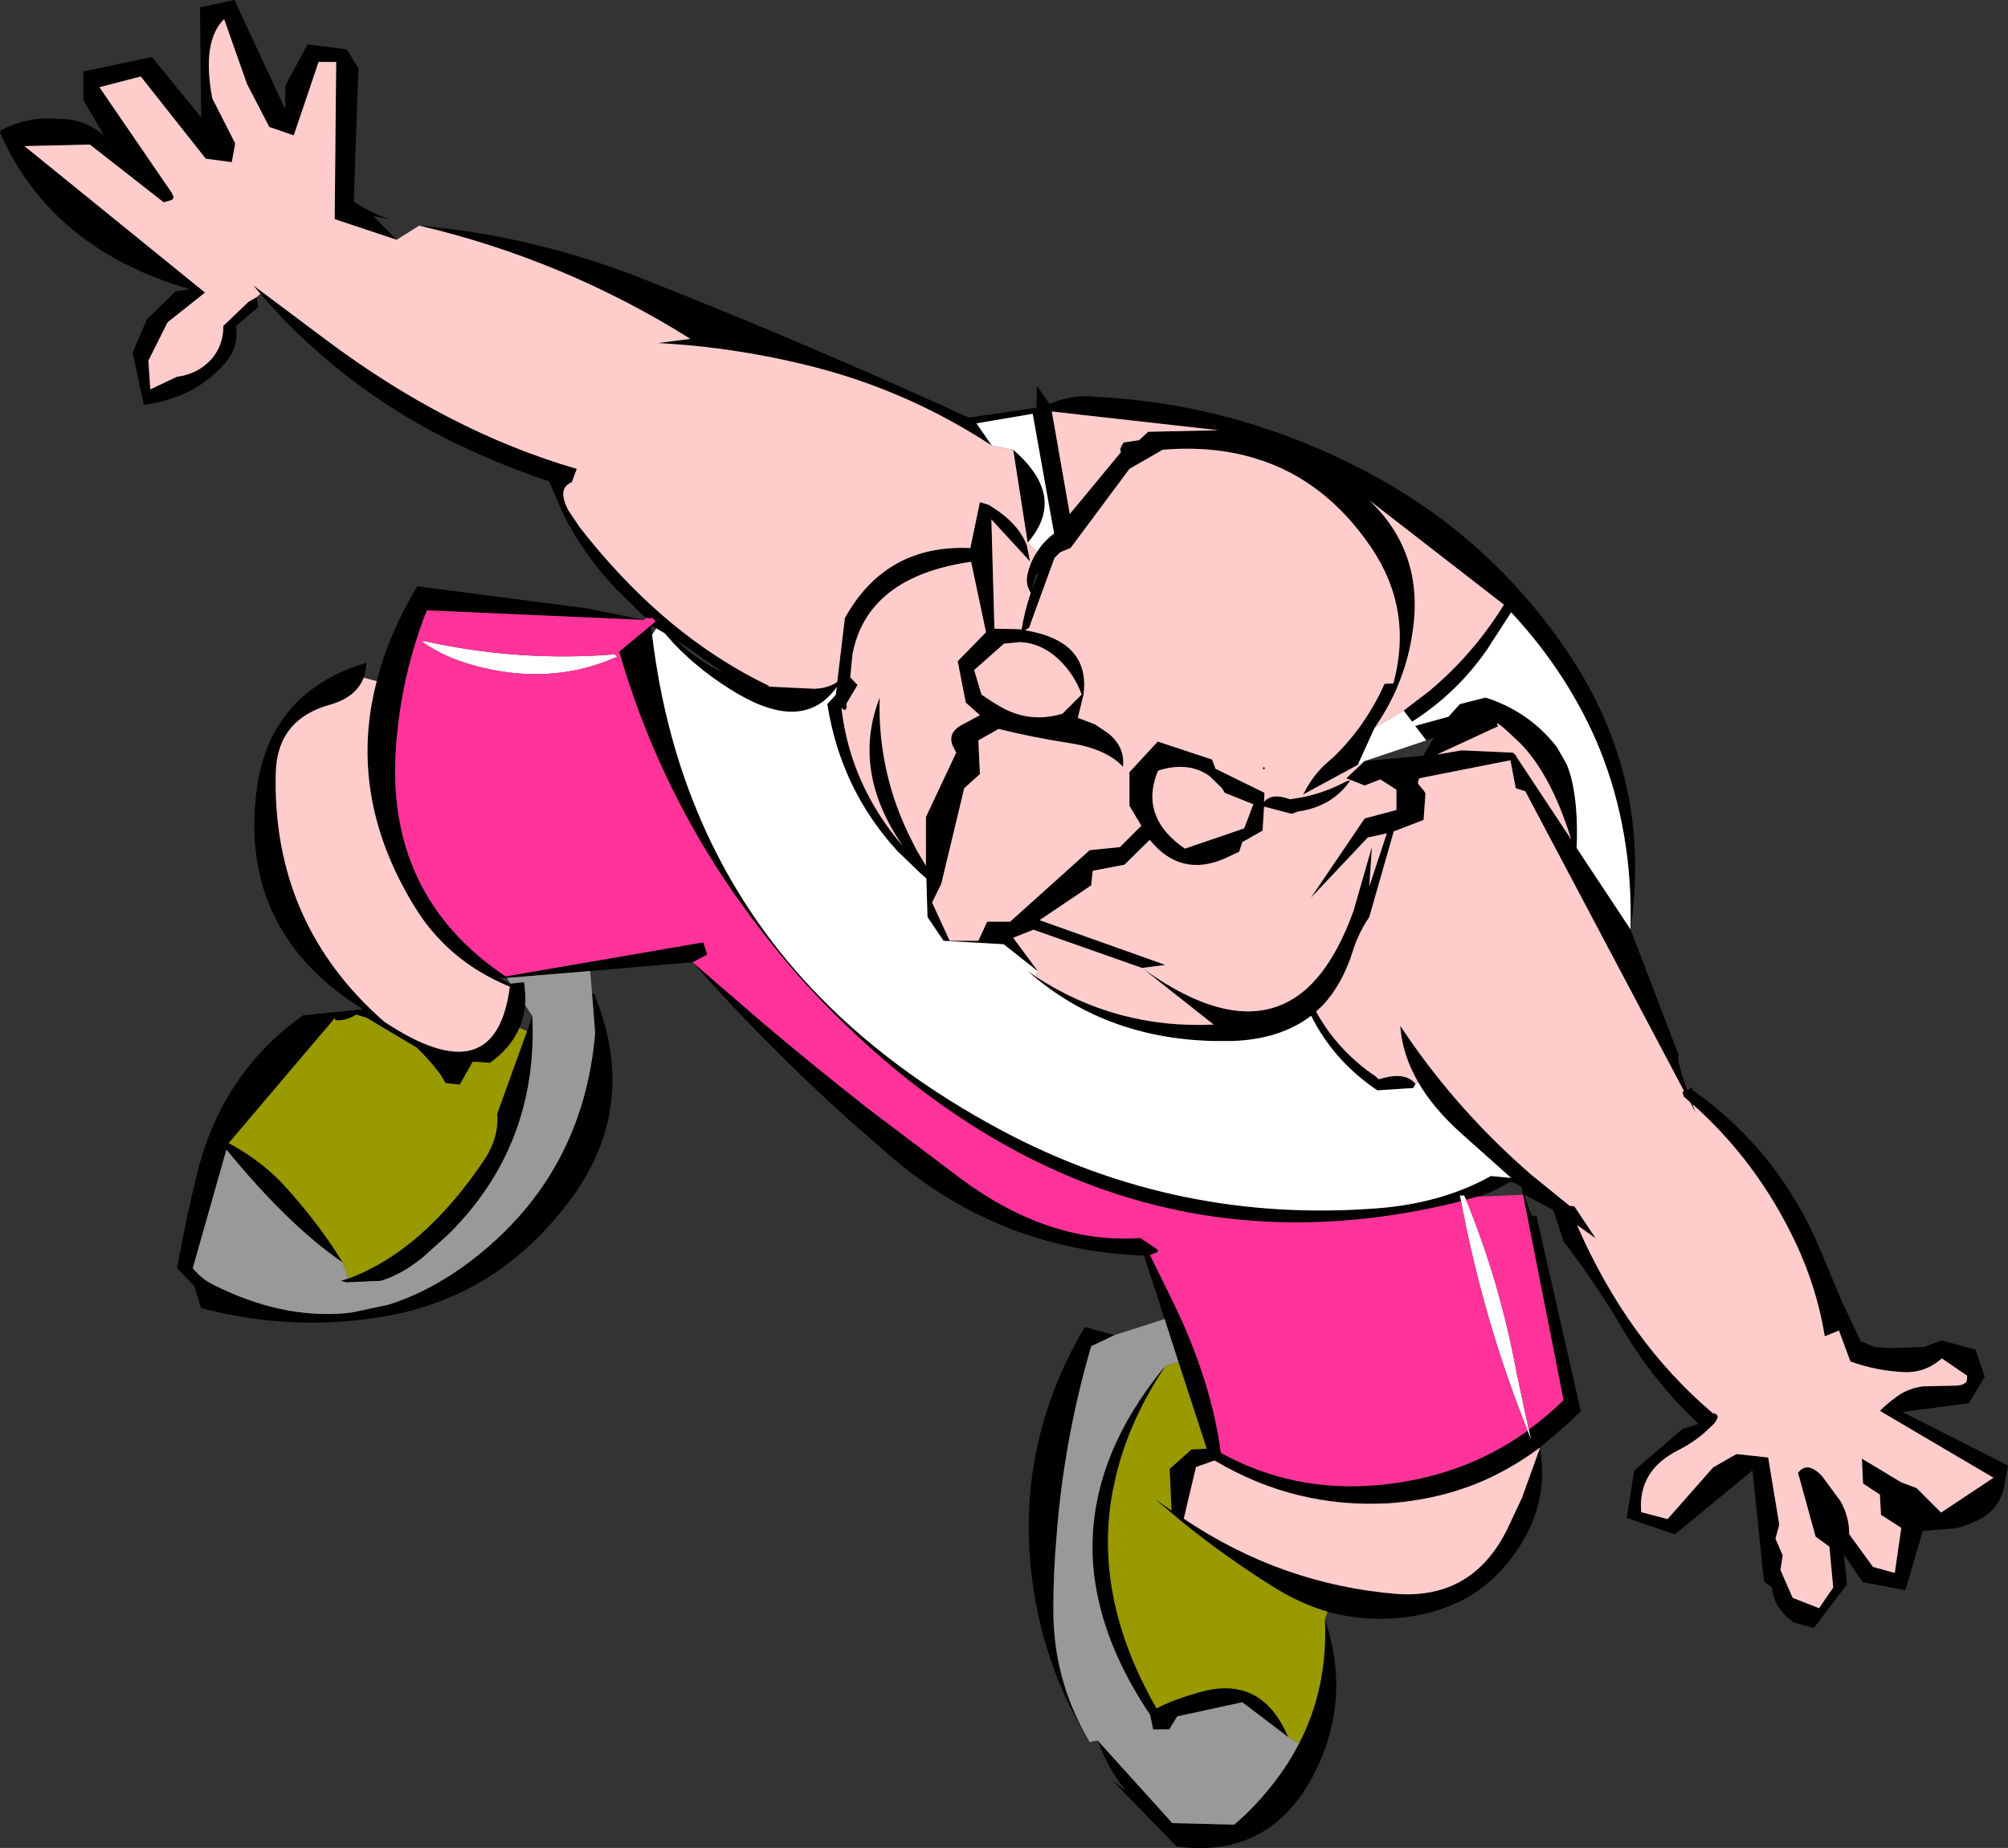
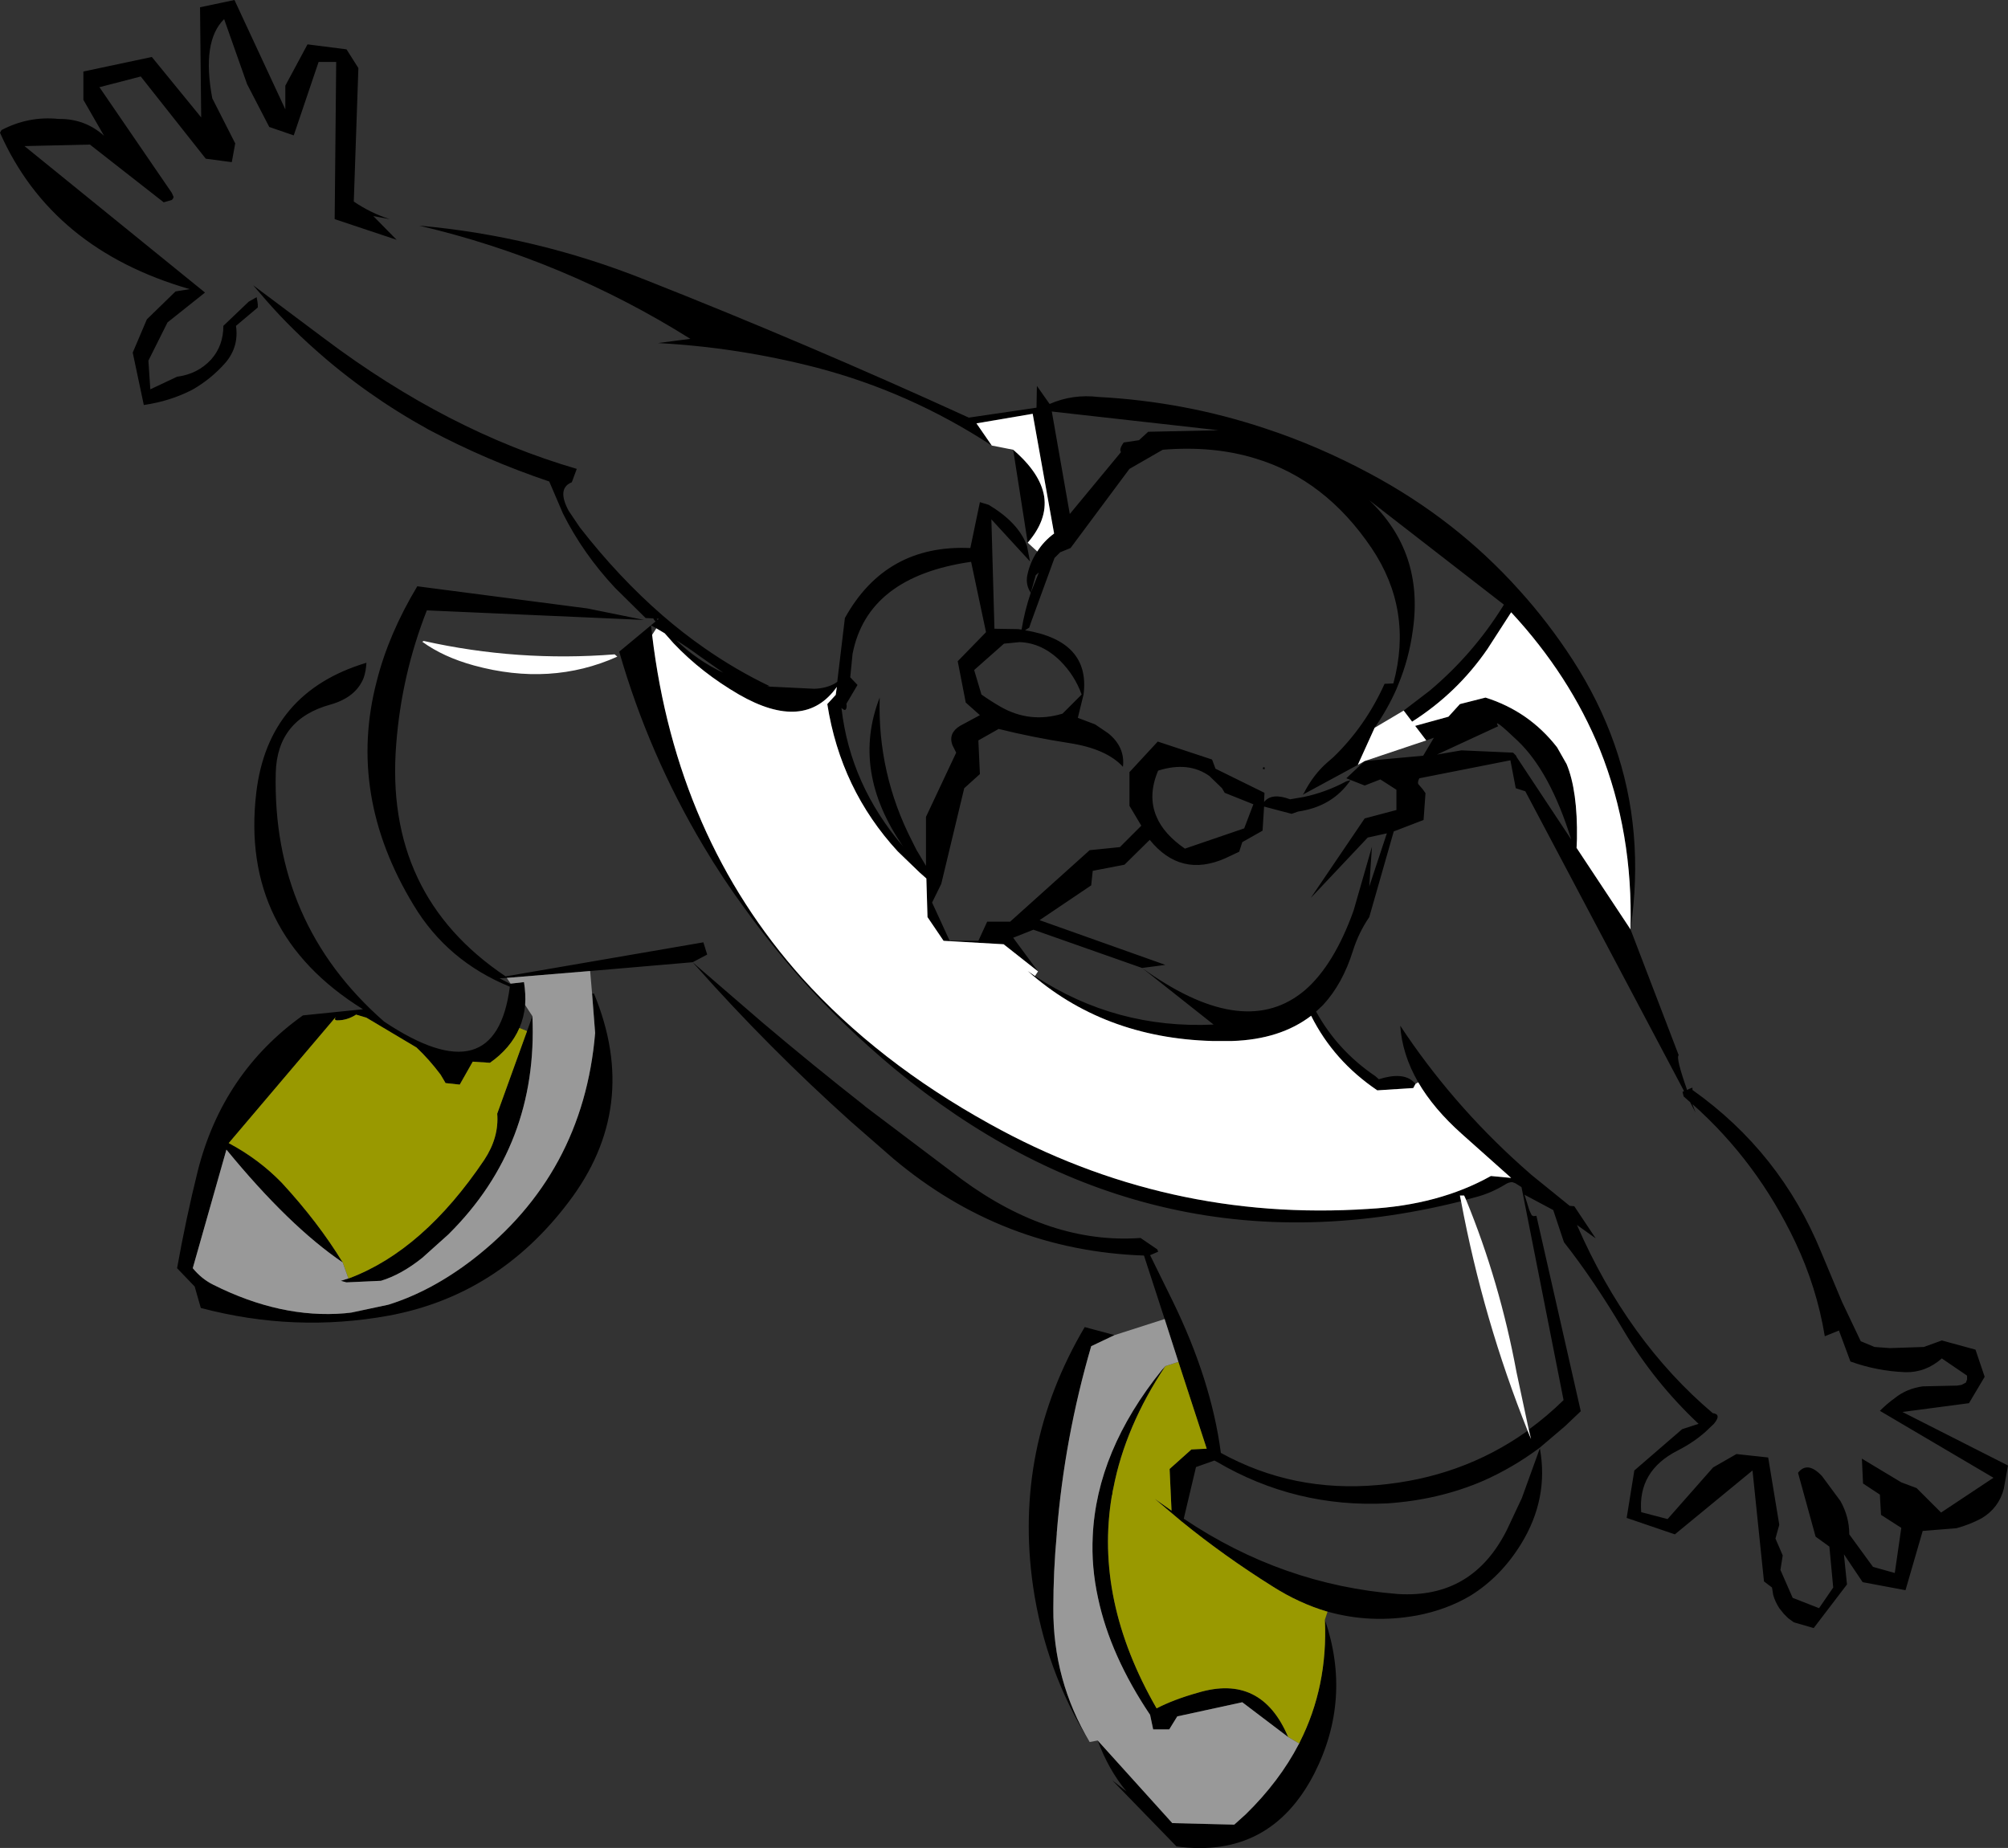
<svg xmlns="http://www.w3.org/2000/svg" height="241.6px" width="262.5px">
  <rect width="100%" height="100%" fill="#333333" stroke="none" />
  <g transform="matrix(1.0, 0.0, 0.0, 1.0, 133.8, 120.95)">
    <path d="M15.1 -63.4 L16.3 -64.5 25.5 -64.7 3.7 -67.15 6.05 -53.75 12.75 -61.85 Q12.45 -62.2 13.1 -63.1 L15.1 -63.4 M-79.0 -91.45 Q-63.8 -90.1 -49.4 -84.35 -28.25 -76.0 -7.15 -66.35 L1.7 -67.65 1.75 -70.5 3.4 -68.15 3.45 -68.15 Q6.45 -69.45 9.8 -69.05 21.05 -68.45 31.55 -64.95 38.55 -62.65 45.25 -59.05 56.5 -53.05 64.8 -43.8 68.6 -39.6 71.75 -34.75 75.25 -29.35 77.25 -23.65 81.25 -12.25 79.35 0.55 L85.65 17.0 Q85.25 17.3 86.75 21.55 87.1 21.35 87.45 21.25 L87.45 21.55 Q98.95 29.7 104.3 42.8 L107.0 49.25 109.45 54.4 111.25 55.15 113.25 55.3 117.7 55.15 120.05 54.3 124.45 55.5 125.65 59.05 123.6 62.5 114.9 63.65 128.7 70.65 128.15 73.7 Q127.5 76.2 125.25 77.55 123.65 78.4 121.95 78.85 L117.55 79.2 115.3 86.95 109.7 85.9 107.25 82.25 107.65 86.2 103.3 91.9 100.7 91.15 99.95 90.6 99.4 90.05 98.8 89.3 Q98.25 88.45 98.0 87.55 L97.85 86.6 96.8 85.8 95.3 71.3 85.15 79.65 78.85 77.5 79.85 71.3 86.1 65.9 88.25 65.2 Q82.45 59.75 78.45 53.0 74.55 46.4 70.65 41.45 L69.25 37.25 65.5 35.25 66.1 37.2 66.3 37.65 66.45 37.95 66.6 38.0 66.65 38.05 67.05 38.0 72.85 63.55 70.8 65.5 67.45 68.35 Q63.95 70.95 60.1 72.65 54.3 75.15 47.55 75.6 35.55 76.2 25.25 70.15 L24.95 70.0 22.55 70.85 20.95 77.6 Q33.8 86.25 48.95 87.45 53.85 87.75 57.4 85.65 60.95 83.55 63.2 79.05 L65.15 74.9 67.5 68.4 Q68.7 74.95 65.05 80.9 62.4 85.2 58.45 87.65 55.35 89.5 51.45 90.25 45.4 91.35 39.75 89.75 L39.7 89.75 Q36.0 88.65 32.55 86.45 26.25 82.5 20.65 77.95 L17.15 75.0 19.35 76.55 19.1 71.1 21.95 68.55 23.95 68.45 20.25 57.1 18.45 51.5 15.75 43.2 Q-2.75 42.55 -17.05 30.5 L-22.55 25.7 Q-33.3 16.05 -42.85 5.3 L-42.9 5.25 -43.25 4.85 -42.85 5.2 -42.8 5.25 -34.05 12.8 Q-27.55 18.3 -20.8 23.6 L-20.7 23.7 -8.05 33.25 Q3.55 41.75 15.3 40.9 L17.5 42.4 17.6 42.7 16.55 43.15 19.5 49.15 Q24.55 59.5 25.8 69.0 35.25 74.2 46.35 73.2 57.2 72.25 65.7 66.25 L65.9 66.1 66.35 67.2 66.05 65.95 Q68.4 64.25 70.6 62.1 L65.3 35.25 65.1 34.25 64.3 33.75 63.9 33.6 Q63.4 33.6 62.9 33.95 61.15 35.0 59.35 35.5 L57.85 35.9 57.6 35.35 57.05 35.35 57.2 36.1 Q35.85 41.45 16.6 36.45 -1.0 31.9 -16.9 18.75 -23.5 13.25 -29.1 7.0 -32.95 2.65 -36.35 -2.05 -39.3 -6.05 -41.85 -10.35 -49.0 -22.35 -52.85 -35.75 L-48.1 -39.7 -48.25 -39.85 -48.4 -40.1 -49.4 -40.15 -53.4 -44.1 Q-57.6 -48.6 -60.2 -53.8 L-62.0 -58.0 Q-70.3 -60.8 -77.8 -64.8 -85.95 -69.3 -92.6 -75.25 -96.45 -78.65 -99.75 -82.55 L-100.7 -83.65 -91.35 -76.65 Q-75.25 -64.55 -58.4 -59.65 L-59.05 -57.9 Q-61.05 -57.1 -59.45 -54.15 L-58.0 -52.0 Q-52.9 -45.45 -47.2 -40.5 -44.55 -38.2 -41.75 -36.25 -37.6 -33.35 -33.2 -31.25 L-33.55 -31.2 -27.35 -30.9 Q-25.8 -30.95 -24.65 -31.6 L-24.35 -31.8 -23.35 -40.15 Q-18.0 -49.8 -6.95 -49.3 L-5.7 -55.3 -4.55 -54.95 Q-0.8 -52.7 0.35 -49.85 L0.45 -49.6 0.85 -47.55 -4.2 -53.05 -3.8 -38.75 -0.7 -38.7 -0.35 -38.65 -0.25 -38.65 Q0.15 -41.1 0.95 -43.45 0.25 -44.5 0.5 -45.75 0.85 -47.45 1.8 -48.85 2.65 -50.2 4.0 -51.2 L1.2 -66.85 -6.15 -65.6 -4.15 -62.7 Q-14.85 -69.7 -27.1 -72.9 -37.4 -75.55 -47.8 -76.1 L-43.55 -76.65 Q-60.05 -87.0 -79.0 -91.45 M0.95 -43.45 L2.0 -46.1 1.6 -45.75 0.95 -43.45 M52.65 -24.15 L51.2 -26.05 55.55 -27.25 57.05 -28.9 60.4 -29.75 Q66.1 -27.95 69.75 -23.25 L71.0 -21.05 Q72.45 -17.55 72.35 -11.25 L72.3 -10.1 79.35 0.55 Q79.7 -12.1 75.35 -22.95 71.4 -32.65 63.75 -40.9 L60.65 -36.1 Q56.7 -30.35 50.8 -26.6 L49.7 -28.05 53.1 -30.65 Q58.75 -35.4 62.65 -41.65 L62.8 -41.9 45.2 -55.55 Q52.35 -48.75 50.9 -38.6 50.4 -34.8 48.95 -31.35 L48.75 -30.85 Q47.6 -28.25 45.9 -25.8 L43.7 -20.95 36.5 -17.05 36.65 -17.25 Q37.9 -19.7 39.75 -21.3 L40.5 -21.95 Q44.7 -26.0 47.2 -31.55 L48.35 -31.6 Q50.95 -41.2 45.5 -49.3 39.45 -58.25 30.35 -61.0 24.85 -62.7 18.2 -62.15 L13.85 -59.65 6.15 -49.3 4.8 -48.75 4.05 -48.0 0.95 -39.5 0.75 -38.9 0.2 -38.55 Q8.75 -37.15 7.85 -30.15 L7.1 -27.1 9.35 -26.25 11.05 -25.1 Q13.3 -23.3 13.0 -20.7 10.85 -23.05 6.0 -23.8 1.15 -24.55 -3.25 -25.65 L-5.9 -24.15 -5.7 -19.75 -7.75 -17.9 -10.75 -5.4 -11.95 -2.95 -9.65 2.05 -5.9 2.05 -4.75 -0.45 -1.75 -0.45 8.65 -9.8 12.6 -10.2 15.4 -13.0 13.85 -15.6 13.85 -20.0 17.55 -24.0 24.65 -21.65 25.1 -20.45 31.5 -17.3 31.45 -16.1 Q32.45 -17.35 34.85 -16.45 L36.6 -16.75 Q39.5 -17.35 42.2 -18.8 L42.75 -18.95 Q40.4 -15.5 35.9 -14.85 L35.05 -14.55 31.45 -15.5 31.25 -12.35 28.6 -10.85 28.2 -9.6 26.4 -8.75 Q20.55 -6.15 16.5 -11.15 L13.2 -7.9 9.05 -7.1 8.85 -5.2 2.1 -0.65 18.55 5.2 15.5 5.6 1.3 0.6 -1.35 1.65 1.9 6.05 -2.6 2.5 -10.45 2.05 -12.55 -1.05 -12.7 -6.1 -13.6 -6.9 -16.45 -9.65 Q-23.9 -17.75 -25.65 -28.9 L-24.55 -30.1 -24.4 -31.15 Q-28.6 -25.2 -37.2 -30.15 -42.1 -33.0 -45.75 -36.85 L-46.9 -38.15 -48.0 -38.8 -48.05 -38.85 -48.35 -39.0 -48.7 -39.2 -48.55 -37.95 Q-45.4 -11.5 -28.95 6.9 -19.05 17.9 -4.4 26.0 18.7 38.85 45.1 37.1 54.3 36.6 61.1 32.8 L63.75 33.05 57.3 27.3 Q53.6 24.0 51.6 20.55 49.5 16.9 49.25 13.15 55.95 23.3 65.1 31.5 L66.4 32.65 71.4 36.7 72.0 36.75 74.8 40.95 72.35 39.2 Q78.95 54.35 90.1 63.8 91.3 63.95 90.25 65.2 L89.2 66.2 Q87.65 67.6 85.5 68.7 80.3 71.35 80.75 76.75 L84.2 77.65 90.15 70.9 93.2 69.15 97.35 69.6 98.8 78.4 98.3 80.2 99.25 82.4 98.95 84.3 100.55 87.95 104.0 89.3 105.85 86.6 105.35 81.25 103.55 79.95 101.25 71.6 Q102.5 70.0 104.4 72.05 L106.8 75.3 Q107.95 77.35 107.95 79.65 L111.05 83.9 113.9 84.7 114.75 78.8 112.1 77.1 111.95 74.45 109.75 73.0 109.6 69.75 114.75 72.85 116.75 73.6 119.95 76.8 126.8 72.25 111.95 63.5 Q112.9 62.55 113.95 61.8 115.45 60.6 117.55 60.3 L122.05 60.2 122.65 60.1 123.2 59.8 123.35 59.4 123.35 58.9 120.05 56.65 Q117.95 58.5 115.3 58.45 111.55 58.3 108.1 57.05 L106.6 53.0 104.75 53.75 Q103.7 47.35 100.9 41.45 95.9 30.9 87.45 23.4 L87.85 24.5 87.15 23.15 86.3 22.4 86.15 21.8 86.35 21.7 65.6 -17.5 64.35 -17.9 63.65 -21.55 51.75 -19.2 Q51.5 -18.75 51.6 -18.45 L52.2 -17.75 52.55 -17.25 52.3 -13.75 48.4 -12.25 45.2 -1.05 Q43.8 1.0 43.05 3.4 41.7 7.7 39.15 10.45 L38.25 11.3 Q41.05 16.4 46.0 19.75 L46.45 20.15 Q49.6 19.15 51.0 20.5 L51.25 20.75 50.95 21.3 46.25 21.6 Q40.55 17.75 37.6 11.85 33.55 14.95 27.25 15.15 L24.7 15.15 Q10.4 14.75 0.55 6.0 L1.5 6.65 1.55 6.7 Q12.1 13.6 24.85 13.0 L15.5 5.6 Q28.45 14.95 36.3 8.9 L36.8 8.5 Q40.6 5.2 43.15 -1.9 L45.55 -10.25 45.2 -5.05 47.5 -12.0 45.0 -11.45 37.55 -3.55 44.6 -13.95 48.75 -15.05 48.75 -17.7 46.65 -19.05 44.6 -18.25 42.2 -19.2 44.6 -21.45 52.25 -22.15 53.65 -24.5 52.65 -24.15 M-1.35 -62.15 Q2.2 -59.1 2.7 -56.05 3.15 -53.0 0.55 -50.0 L-1.35 -62.15 M17.6 -20.2 Q16.2 -16.9 17.4 -14.15 18.35 -11.9 21.1 -10.0 L28.85 -12.65 30.05 -15.8 26.3 -17.3 25.95 -17.9 24.3 -19.5 Q21.55 -21.45 17.6 -20.2 M7.6 -30.15 Q6.7 -32.65 4.8 -34.55 2.4 -36.9 -0.5 -37.0 L-2.55 -36.8 -6.45 -33.35 -5.5 -30.15 Q-4.3 -29.3 -3.0 -28.55 0.85 -26.35 5.1 -27.65 L7.6 -30.15 M31.55 -20.4 L31.3 -20.4 31.3 -20.6 31.5 -20.65 31.55 -20.4 M54.05 -22.3 L57.25 -22.85 64.0 -22.55 64.4 -22.15 64.45 -22.0 71.6 -11.2 Q68.85 -20.05 64.6 -24.1 61.25 -27.3 62.05 -26.0 L54.05 -22.3 M8.65 106.8 Q2.85 97.45 1.25 86.45 -1.35 68.4 8.0 52.55 L11.9 53.6 8.85 55.05 Q5.35 67.05 4.35 79.45 L4.35 79.6 Q3.9 84.45 3.9 89.35 3.85 98.75 8.65 106.8 M18.55 57.65 Q13.3 65.55 11.75 73.6 L11.65 74.05 11.6 74.45 11.55 74.6 Q9.25 88.25 17.4 102.4 19.6 101.25 22.8 100.35 31.1 97.85 34.6 106.15 L28.6 101.6 20.1 103.45 19.05 105.15 16.95 105.15 16.55 103.25 Q11.35 95.5 9.75 88.0 8.85 83.9 9.05 79.9 9.55 68.75 18.1 58.15 L18.55 57.65 M36.05 107.0 L36.1 106.85 Q39.8 99.55 39.4 90.8 42.95 101.2 38.0 110.95 32.25 122.1 20.0 120.45 L11.6 111.8 13.45 113.25 Q11.1 110.4 9.7 106.6 L19.45 117.4 27.55 117.6 29.05 116.25 Q33.45 111.95 36.0 107.05 L36.05 107.0 M-100.25 -82.1 L-100.15 -81.55 -100.1 -81.15 -100.1 -80.75 -102.95 -78.35 Q-102.55 -75.6 -104.35 -73.5 -106.2 -71.4 -108.65 -70.0 -111.55 -68.5 -115.0 -68.0 L-116.45 -74.85 -114.6 -79.2 -110.85 -82.85 -109.0 -83.15 Q-127.05 -88.35 -133.8 -103.6 L-133.6 -103.95 Q-130.05 -105.8 -126.15 -105.4 -122.7 -105.45 -120.2 -103.2 L-122.9 -107.9 -122.9 -111.6 -113.95 -113.5 -107.5 -105.6 -107.65 -120.0 -103.15 -120.95 -96.5 -106.65 -96.5 -109.75 -93.6 -115.15 -88.5 -114.5 -86.95 -112.05 -87.55 -94.6 Q-85.35 -93.1 -82.85 -92.3 L-85.0 -92.7 -81.95 -89.6 -90.05 -92.3 -89.85 -112.85 -92.15 -112.85 -95.4 -103.25 -98.6 -104.35 -101.5 -109.95 -104.5 -118.45 Q-107.45 -115.55 -106.05 -108.1 L-103.05 -102.2 -103.5 -99.75 -106.9 -100.2 -115.4 -110.95 -120.8 -109.55 -111.35 -95.75 -111.1 -95.2 -111.2 -94.95 -111.35 -94.8 -112.4 -94.5 -122.05 -102.05 -130.6 -101.85 -107.0 -82.7 -111.9 -78.8 -114.4 -73.8 -114.15 -70.05 -110.65 -71.7 Q-107.95 -72.05 -106.2 -73.95 -104.6 -75.75 -104.6 -78.35 L-101.3 -81.5 -100.25 -82.1 M-86.25 -32.35 Q-87.25 -29.8 -90.55 -28.85 -97.55 -26.95 -97.75 -19.95 -98.25 -0.25 -83.6 12.6 -69.0 22.35 -67.15 8.05 -75.35 4.7 -79.75 -2.65 -88.45 -17.0 -84.55 -31.9 -83.0 -38.05 -79.25 -44.3 L-57.0 -41.4 -49.6 -39.9 -78.0 -41.15 Q-81.3 -32.75 -82.0 -23.7 -83.6 -3.95 -67.7 6.7 L-41.85 2.25 -41.35 3.85 -43.25 4.85 -56.65 6.0 -67.55 6.9 -68.5 6.95 -67.15 7.65 -67.05 7.65 -65.3 7.45 Q-65.05 9.0 -65.15 10.45 -65.3 12.05 -65.9 13.45 -67.05 16.1 -69.75 18.0 L-72.0 17.85 -73.7 20.85 -75.55 20.65 -76.2 19.55 Q-77.7 17.55 -79.35 16.0 L-85.9 12.1 -87.25 11.7 Q-88.4 12.45 -89.7 12.45 -90.2 12.45 -89.9 12.0 L-103.9 28.5 Q-99.95 30.6 -96.95 33.7 -92.2 38.85 -89.0 44.1 -96.0 39.35 -104.2 29.35 L-108.6 44.85 Q-107.45 46.25 -105.95 47.0 -97.1 51.45 -88.75 50.75 L-88.3 50.7 -88.25 50.7 -87.85 50.65 -83.15 49.65 -82.95 49.6 Q-77.4 47.85 -72.05 43.75 -57.55 32.55 -56.0 14.1 L-56.4 8.95 -56.15 8.95 Q-50.0 23.8 -59.5 36.25 -68.7 48.4 -82.95 51.05 -95.3 53.3 -107.55 50.05 L-108.35 47.25 -110.65 44.85 Q-109.5 38.4 -107.95 32.15 -104.7 19.3 -94.2 11.8 L-86.35 11.0 Q-102.45 1.0 -100.3 -17.3 -98.75 -30.45 -85.9 -34.3 -85.95 -33.25 -86.25 -32.35 M-47.7 -40.05 L-47.95 -40.05 -47.85 -39.9 -47.7 -40.0 -47.7 -40.05 M-45.4 -37.25 Q-42.6 -34.55 -39.25 -33.0 L-42.45 -35.25 Q-43.95 -36.35 -45.4 -37.25 M-4.9 -38.3 L-6.85 -47.5 Q-20.4 -45.55 -22.35 -35.45 L-22.65 -32.4 -21.7 -31.4 -23.15 -28.95 Q-23.05 -28.3 -23.3 -28.15 -23.4 -28.05 -23.8 -28.4 -22.65 -18.35 -15.75 -10.3 -22.55 -20.15 -18.8 -29.75 -19.1 -19.8 -14.55 -10.95 L-14.0 -9.85 -12.75 -7.75 -12.75 -14.15 -8.8 -22.55 -9.3 -23.55 Q-9.85 -25.1 -8.3 -26.05 L-5.7 -27.45 -7.55 -29.1 -8.6 -34.5 -4.9 -38.3 M-88.25 46.2 L-88.1 46.15 Q-78.45 42.5 -70.5 30.7 -68.55 27.75 -68.8 24.65 L-64.9 13.85 -64.2 11.9 Q-63.45 28.75 -75.1 40.35 L-75.2 40.45 -78.6 43.5 Q-81.35 45.7 -84.0 46.5 L-88.4 46.7 -88.55 46.7 -88.7 46.65 -88.9 46.6 -89.25 46.5 -88.9 46.4 -88.75 46.35 -88.6 46.3 -88.25 46.2" fill="#000000" fill-rule="evenodd" stroke="none" />
-     <path d="M15.1 -63.4 L13.1 -63.1 Q12.45 -62.2 12.75 -61.85 L6.05 -53.75 3.7 -67.15 25.5 -64.7 16.3 -64.5 15.1 -63.4 M-79.0 -91.45 Q-60.05 -87.0 -43.55 -76.65 L-47.8 -76.1 Q-37.4 -75.55 -27.1 -72.9 -14.85 -69.7 -4.15 -62.7 L-1.35 -62.15 0.55 -50.0 1.8 -48.85 Q0.85 -47.45 0.5 -45.75 0.25 -44.5 0.95 -43.45 0.15 -41.1 -0.25 -38.65 L-0.35 -38.65 -0.7 -38.7 -3.8 -38.75 -4.2 -53.05 0.85 -47.55 0.45 -49.6 0.35 -49.85 Q-0.8 -52.7 -4.55 -54.95 L-5.7 -55.3 -6.95 -49.3 Q-18.0 -49.8 -23.35 -40.15 L-24.35 -31.8 -24.65 -31.6 Q-25.8 -30.95 -27.35 -30.9 L-33.55 -31.2 -33.2 -31.25 Q-37.6 -33.35 -41.75 -36.25 -44.55 -38.2 -47.2 -40.5 -52.9 -45.45 -58.0 -52.0 L-59.45 -54.15 Q-61.05 -57.1 -59.05 -57.9 L-58.4 -59.65 Q-75.25 -64.55 -91.35 -76.65 L-100.7 -83.65 -99.75 -82.55 -100.25 -82.1 -101.3 -81.5 -104.6 -78.35 Q-104.6 -75.75 -106.2 -73.95 -107.95 -72.05 -110.65 -71.7 L-114.15 -70.05 -114.4 -73.8 -111.9 -78.8 -107.0 -82.7 -130.6 -101.85 -122.05 -102.05 -112.4 -94.5 -111.35 -94.8 -111.2 -94.95 -111.1 -95.2 -111.35 -95.75 -120.8 -109.55 -115.4 -110.95 -106.9 -100.2 -103.5 -99.75 -103.05 -102.2 -106.05 -108.1 Q-107.45 -115.55 -104.5 -118.45 L-101.5 -109.95 -98.6 -104.35 -95.4 -103.25 -92.15 -112.85 -89.85 -112.85 -90.05 -92.3 -81.95 -89.6 -79.0 -91.45 M67.5 68.4 L65.15 74.9 63.2 79.05 Q60.95 83.55 57.4 85.65 53.85 87.75 48.95 87.45 33.8 86.25 20.95 77.6 L22.55 70.85 24.95 70.0 25.25 70.15 Q35.55 76.2 47.55 75.6 54.3 75.15 60.1 72.65 63.95 70.95 67.45 68.35 L67.5 68.4 M44.6 -21.45 L42.2 -19.2 44.6 -18.25 46.65 -19.05 48.75 -17.7 48.75 -15.05 44.6 -13.95 37.55 -3.55 45.0 -11.45 47.5 -12.0 45.2 -5.05 45.55 -10.25 43.15 -1.9 Q40.6 5.2 36.8 8.5 L36.3 8.9 Q28.45 14.95 15.5 5.6 L24.85 13.0 Q12.1 13.6 1.55 6.7 L1.5 6.65 1.9 6.05 -1.35 1.65 1.3 0.6 15.5 5.6 18.55 5.2 2.1 -0.65 8.85 -5.2 9.05 -7.1 13.2 -7.9 16.5 -11.15 Q20.55 -6.15 26.4 -8.75 L28.2 -9.6 28.6 -10.85 31.25 -12.35 31.45 -15.5 35.05 -14.55 35.9 -14.85 Q40.4 -15.5 42.75 -18.95 L42.2 -18.8 Q39.5 -17.35 36.6 -16.75 L34.85 -16.45 Q32.45 -17.35 31.45 -16.1 L31.5 -17.3 25.1 -20.45 24.65 -21.65 17.55 -24.0 13.85 -20.0 13.85 -15.6 15.4 -13.0 12.6 -10.2 8.65 -9.8 -1.75 -0.45 -4.75 -0.45 -5.9 2.05 -9.65 2.05 -11.95 -2.95 -10.75 -5.4 -7.75 -17.9 -5.7 -19.75 -5.9 -24.15 -3.25 -25.65 Q1.15 -24.55 6.0 -23.8 10.85 -23.05 13.0 -20.7 13.3 -23.3 11.05 -25.1 L9.35 -26.25 7.1 -27.1 7.85 -30.15 Q8.75 -37.15 0.2 -38.55 L0.75 -38.9 0.95 -39.5 4.05 -48.0 4.8 -48.75 6.15 -49.3 13.85 -59.65 18.2 -62.15 Q24.85 -62.7 30.35 -61.0 39.45 -58.25 45.5 -49.3 50.95 -41.2 48.35 -31.6 L47.2 -31.55 Q44.7 -26.0 40.5 -21.95 L39.75 -21.3 Q37.9 -19.7 36.65 -17.25 L36.5 -17.05 43.7 -20.95 44.6 -21.45 M51.25 20.75 L51.0 20.5 Q49.6 19.15 46.45 20.15 L46.0 19.75 Q41.05 16.4 38.25 11.3 L39.15 10.45 Q41.7 7.7 43.05 3.4 43.8 1.0 45.2 -1.05 L48.4 -12.25 52.3 -13.75 52.55 -17.25 52.2 -17.75 51.6 -18.45 Q51.5 -18.75 51.75 -19.2 L63.65 -21.55 64.35 -17.9 65.6 -17.5 86.35 21.7 86.15 21.8 86.3 22.4 87.15 23.15 87.85 24.5 87.45 23.4 Q95.9 30.9 100.9 41.45 103.7 47.35 104.75 53.75 L106.6 53.0 108.1 57.05 Q111.55 58.3 115.3 58.45 117.95 58.5 120.05 56.65 L123.35 58.9 123.35 59.4 123.2 59.8 122.65 60.1 122.05 60.2 117.55 60.3 Q115.45 60.6 113.95 61.8 112.9 62.55 111.95 63.5 L126.8 72.25 119.95 76.8 116.75 73.6 114.75 72.85 109.6 69.75 109.75 73.0 111.95 74.45 112.1 77.1 114.75 78.8 113.9 84.7 111.05 83.9 107.95 79.65 Q107.95 77.35 106.8 75.3 L104.4 72.05 Q102.5 70.0 101.25 71.6 L103.55 79.95 105.35 81.25 105.85 86.6 104.0 89.3 100.55 87.95 98.95 84.3 99.25 82.4 98.3 80.2 98.8 78.4 97.35 69.6 93.2 69.15 90.15 70.9 84.2 77.65 80.75 76.75 Q80.3 71.35 85.5 68.7 87.65 67.6 89.2 66.2 L90.25 65.2 Q91.3 63.95 90.1 63.8 78.95 54.35 72.35 39.2 L74.8 40.95 72.0 36.75 71.4 36.7 66.4 32.65 65.1 31.5 Q55.95 23.3 49.25 13.15 49.5 16.9 51.6 20.55 L51.25 20.75 M45.9 -25.8 Q47.6 -28.25 48.75 -30.85 L48.95 -31.35 Q50.4 -34.8 50.9 -38.6 52.35 -48.75 45.2 -55.55 L62.8 -41.9 62.65 -41.65 Q58.75 -35.4 53.1 -30.65 L49.7 -28.05 45.9 -25.8 M7.6 -30.15 L5.1 -27.65 Q0.85 -26.35 -3.0 -28.55 -4.3 -29.3 -5.5 -30.15 L-6.45 -33.35 -2.55 -36.8 -0.5 -37.0 Q2.4 -36.9 4.8 -34.55 6.7 -32.65 7.6 -30.15 M17.6 -20.2 Q21.55 -21.45 24.3 -19.5 L25.95 -17.9 26.3 -17.3 30.05 -15.8 28.85 -12.65 21.1 -10.0 Q18.35 -11.9 17.4 -14.15 16.2 -16.9 17.6 -20.2 M31.55 -20.4 L31.5 -20.65 31.3 -20.6 31.3 -20.4 31.55 -20.4 M54.05 -22.3 L62.05 -26.0 Q61.25 -27.3 64.6 -24.1 68.85 -20.05 71.6 -11.2 L64.45 -22.0 64.4 -22.15 64.0 -22.55 57.25 -22.85 54.05 -22.3 M-84.55 -31.9 Q-88.45 -17.0 -79.75 -2.65 -75.35 4.7 -67.15 8.05 -69.0 22.35 -83.6 12.6 -98.25 -0.25 -97.75 -19.95 -97.55 -26.95 -90.55 -28.85 -87.25 -29.8 -86.25 -32.35 L-84.55 -31.9 M-4.9 -38.3 L-8.6 -34.5 -7.55 -29.1 -5.7 -27.45 -8.3 -26.05 Q-9.85 -25.1 -9.3 -23.55 L-8.8 -22.55 -12.75 -14.15 -12.75 -7.75 -14.0 -9.85 -14.55 -10.95 Q-19.1 -19.8 -18.8 -29.75 -22.55 -20.15 -15.75 -10.3 -22.65 -18.35 -23.8 -28.4 -23.4 -28.05 -23.3 -28.15 -23.05 -28.3 -23.15 -28.95 L-21.7 -31.4 -22.65 -32.4 -22.35 -35.45 Q-20.4 -45.55 -6.85 -47.5 L-4.9 -38.3" fill="#ffcccc" fill-rule="evenodd" stroke="none" />
    <path d="M-4.15 -62.7 L-6.15 -65.6 1.2 -66.85 4.0 -51.2 Q2.65 -50.2 1.8 -48.85 L0.55 -50.0 Q3.15 -53.0 2.7 -56.05 2.2 -59.1 -1.35 -62.15 L-4.15 -62.7 M57.2 36.1 L57.05 35.35 57.6 35.35 57.85 35.9 Q62.25 46.6 64.45 58.45 L66.05 65.95 66.35 67.2 65.9 66.1 Q60.1 51.6 57.2 36.1 M79.35 0.55 L72.3 -10.1 72.35 -11.25 Q72.45 -17.55 71.0 -21.05 L69.75 -23.25 Q66.1 -27.95 60.4 -29.75 L57.05 -28.9 55.55 -27.25 51.2 -26.05 52.65 -24.15 44.6 -21.45 43.7 -20.95 45.9 -25.8 49.7 -28.05 50.8 -26.6 Q56.7 -30.35 60.65 -36.1 L63.75 -40.9 Q71.4 -32.65 75.35 -22.95 79.7 -12.1 79.35 0.55 M1.5 6.65 L0.55 6.0 Q10.4 14.75 24.7 15.15 L27.25 15.15 Q33.55 14.95 37.6 11.85 40.55 17.75 46.25 21.6 L50.95 21.3 51.25 20.75 51.6 20.55 Q53.6 24.0 57.3 27.3 L63.75 33.05 61.1 32.8 Q54.3 36.6 45.1 37.1 18.7 38.85 -4.4 26.0 -19.05 17.9 -28.95 6.9 -45.4 -11.5 -48.55 -37.95 L-48.0 -38.8 -46.9 -38.15 -45.75 -36.85 Q-42.1 -33.0 -37.2 -30.15 -28.6 -25.2 -24.4 -31.15 L-24.55 -30.1 -25.65 -28.9 Q-23.9 -17.75 -16.45 -9.65 L-13.6 -6.9 -12.7 -6.1 -12.55 -1.05 -10.45 2.05 -2.6 2.5 1.9 6.05 1.5 6.65 M-53.1 -35.1 Q-61.8 -31.2 -71.85 -33.95 -75.85 -35.05 -78.6 -37.05 L-78.4 -37.15 Q-66.1 -34.4 -53.45 -35.4 L-53.1 -35.1" fill="#ffffff" fill-rule="evenodd" stroke="none" />
    <path d="M20.25 57.1 L23.95 68.45 21.95 68.55 19.1 71.1 19.35 76.55 17.15 75.0 20.65 77.95 Q26.25 82.5 32.55 86.45 36.0 88.65 39.7 89.75 L39.75 89.75 39.4 90.8 Q39.8 99.55 36.1 106.85 L36.05 107.0 34.6 106.15 Q31.1 97.85 22.8 100.35 19.6 101.25 17.4 102.4 9.25 88.25 11.55 74.6 L11.6 74.45 11.65 74.05 11.75 73.6 Q13.3 65.55 18.55 57.65 L20.25 57.1 M-89.0 44.1 Q-92.2 38.85 -96.95 33.7 -99.95 30.6 -103.9 28.5 L-89.9 12.0 Q-90.2 12.45 -89.7 12.45 -88.4 12.45 -87.25 11.7 L-85.9 12.1 -79.35 16.0 Q-77.7 17.55 -76.2 19.55 L-75.55 20.65 -73.7 20.85 -72.0 17.85 -69.75 18.0 Q-67.05 16.1 -65.9 13.45 L-64.9 13.85 -68.8 24.65 Q-68.55 27.75 -70.5 30.7 -78.45 42.5 -88.1 46.15 L-88.25 46.2 -89.0 44.1" fill="#999900" fill-rule="evenodd" stroke="none" />
    <path d="M18.45 51.5 L20.25 57.1 18.55 57.65 18.1 58.15 Q9.55 68.75 9.05 79.9 8.85 83.9 9.75 88.0 11.35 95.5 16.55 103.25 L16.95 105.15 19.05 105.15 20.1 103.45 28.6 101.6 34.6 106.15 36.05 107.0 36.0 107.05 Q33.45 111.95 29.05 116.25 L27.55 117.6 19.45 117.4 9.7 106.6 8.65 106.8 Q3.85 98.75 3.9 89.35 3.9 84.45 4.35 79.6 L4.35 79.45 Q5.35 67.05 8.85 55.05 L11.9 53.6 18.45 51.5 M-56.4 8.95 L-56.0 14.1 Q-57.55 32.55 -72.05 43.75 -77.4 47.85 -82.95 49.6 L-83.15 49.65 -87.85 50.65 -88.25 50.7 -88.3 50.7 -88.75 50.75 Q-97.1 51.45 -105.95 47.0 -107.45 46.25 -108.6 44.85 L-104.2 29.35 Q-96.0 39.35 -89.0 44.1 L-88.25 46.2 -88.6 46.3 -88.75 46.35 -88.9 46.4 -89.25 46.5 -88.9 46.6 -88.7 46.65 -88.55 46.7 -88.4 46.7 -84.0 46.5 Q-81.35 45.7 -78.6 43.5 L-75.2 40.45 -75.1 40.35 Q-63.45 28.75 -64.2 11.9 L-65.15 10.45 Q-65.05 9.0 -65.3 7.45 L-67.05 7.65 -67.55 6.9 -56.65 6.0 -56.4 8.95" fill="#999999" fill-rule="evenodd" stroke="none" />
-     <path d="M-49.4 -40.15 L-48.4 -40.1 -48.25 -39.85 -48.1 -39.7 -52.85 -35.75 Q-49.0 -22.35 -41.85 -10.35 -39.3 -6.05 -36.35 -2.05 -32.95 2.65 -29.1 7.0 -23.5 13.25 -16.9 18.75 -1.0 31.9 16.6 36.45 35.85 41.45 57.2 36.1 60.1 51.6 65.9 66.1 L65.7 66.25 Q57.2 72.25 46.35 73.2 35.25 74.2 25.8 69.0 24.55 59.5 19.5 49.15 L16.55 43.15 17.6 42.7 17.5 42.4 15.3 40.9 Q3.55 41.75 -8.05 33.25 L-20.7 23.7 -20.8 23.6 Q-27.55 18.3 -34.05 12.8 L-42.8 5.25 -42.85 5.2 -43.25 4.85 -41.35 3.85 -41.85 2.25 -67.7 6.7 Q-83.6 -3.95 -82.0 -23.7 -81.3 -32.75 -78.0 -41.15 L-49.6 -39.9 -49.4 -40.15 M57.85 35.9 L59.35 35.5 65.3 35.25 70.6 62.1 Q68.4 64.25 66.05 65.95 L64.45 58.45 Q62.25 46.6 57.85 35.9 M-53.1 -35.1 L-53.45 -35.4 Q-66.1 -34.4 -78.4 -37.15 L-78.6 -37.05 Q-75.85 -35.05 -71.85 -33.95 -61.8 -31.2 -53.1 -35.1" fill="#ff3399" fill-rule="evenodd" stroke="none" />
  </g>
</svg>